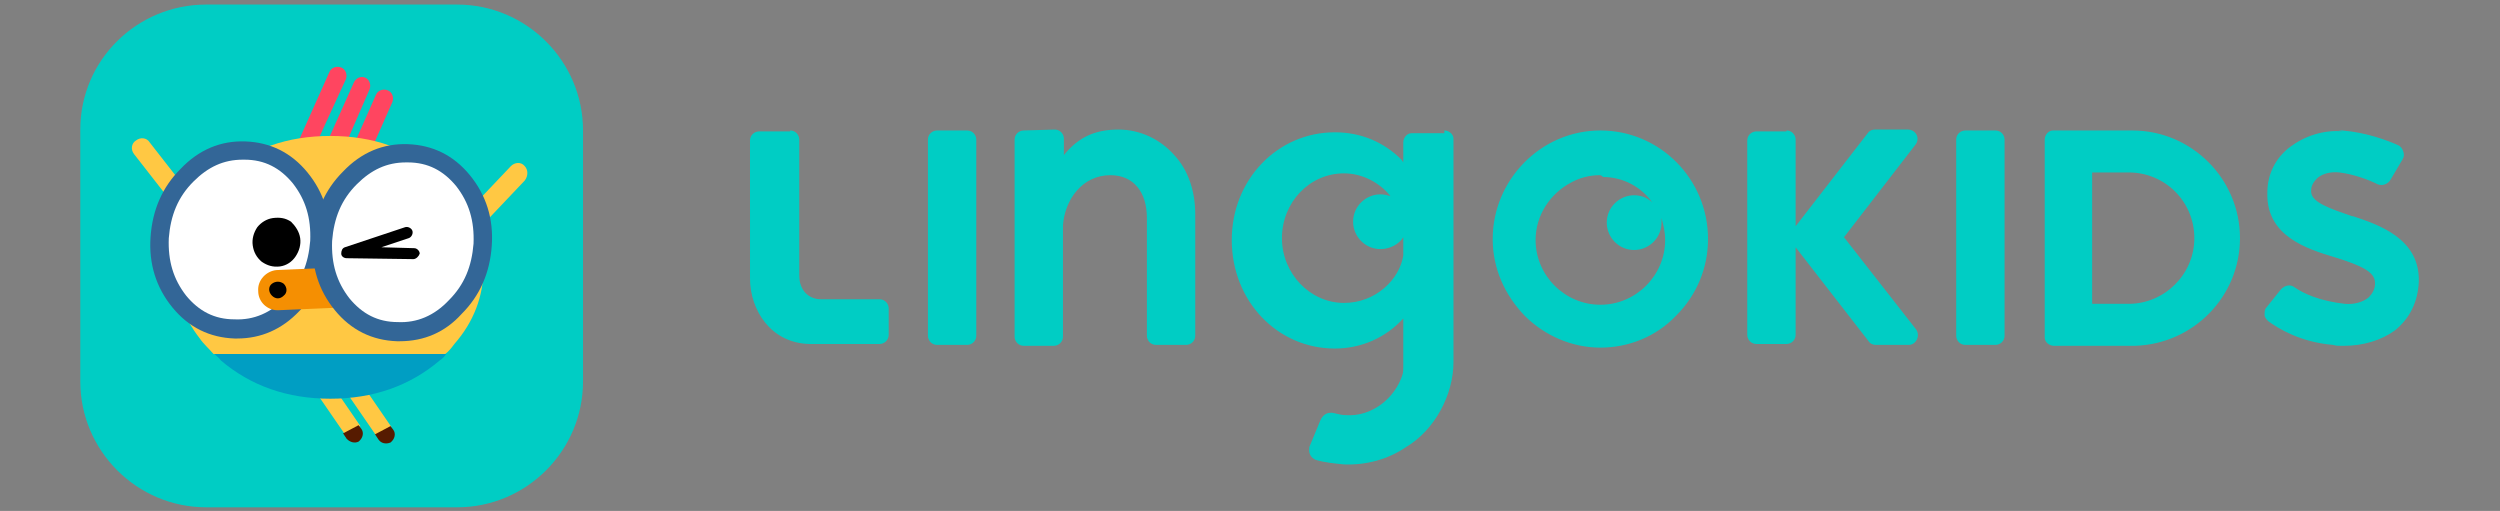
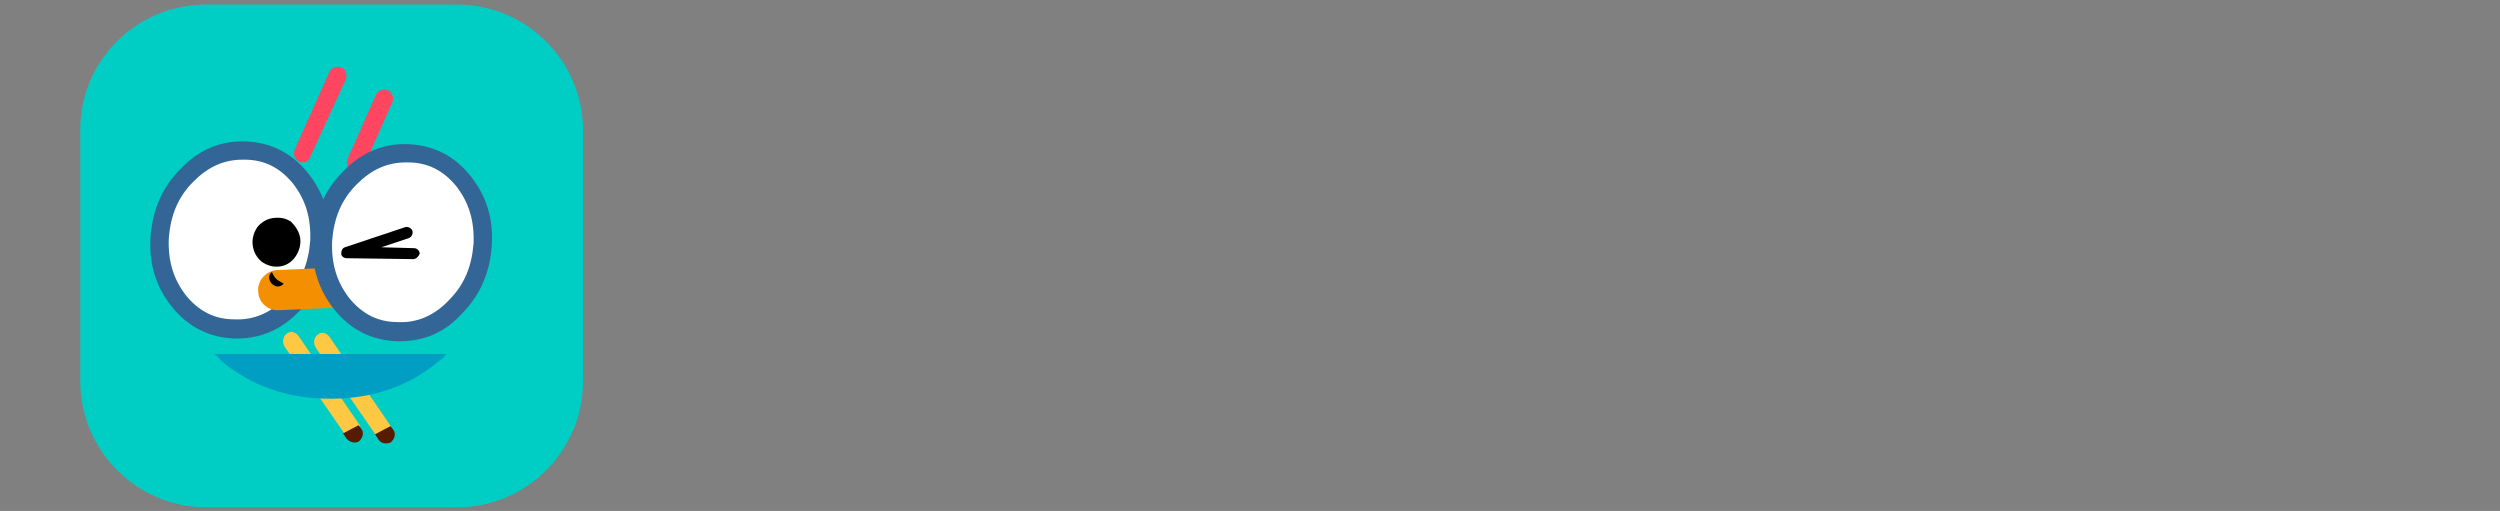
<svg xmlns="http://www.w3.org/2000/svg" version="1.1" id="Capa_1" x="0px" y="0px" viewBox="0 0 274 56" style="enable-background:new 0 0 274 56;" xml:space="preserve">
  <rect x="0" y="0" width="274" height="56" fill="#808080" stroke="none" />
  <style type="text/css">
	.st0{fill-rule:evenodd;clip-rule:evenodd;fill:#00CDC4;}
	.st1{fill-rule:evenodd;clip-rule:evenodd;fill:#FF4560;}
	.st2{fill-rule:evenodd;clip-rule:evenodd;fill:#FFC843;}
	.st3{fill-rule:evenodd;clip-rule:evenodd;fill:#561B00;}
	.st4{fill-rule:evenodd;clip-rule:evenodd;fill:#009EC3;}
	.st5{fill-rule:evenodd;clip-rule:evenodd;fill:#FFFFFF;}
	.st6{fill-rule:evenodd;clip-rule:evenodd;fill:#336697;}
	.st7{fill-rule:evenodd;clip-rule:evenodd;}
	.st8{fill-rule:evenodd;clip-rule:evenodd;fill:#F58F02;}
	.st9{fill:#F0C650;}
	.st10{fill:#4C2108;}
	.st11{fill:#589CBF;}
	.st12{fill:#FFFFFF;}
	.st13{fill:#466490;}
	.st14{fill:#DC8D22;}
	.st15{fill:#74A450;}
	.st16{fill:#4E723D;}
	.st17{fill:#F5DB59;}
	.st18{fill:#243B2C;}
</style>
  <g id="DESKTOP_1_">
    <g id="_x21_-design-to-developers-_x28_Desktop_x29__1_" transform="translate(-372, -12)">
      <g id="nav-menu-level-01_1_">
        <g id="Group-15_1_" transform="translate(372, 12)">
-           <path id="Logo_1_" class="st0" d="M158.3,14.3c0.5,0,1,0.4,1,0.9l0,0.1v24.4c0,3.5-2,7.4-5.2,9.3c-1.9,1.3-4.3,2-6.8,1.9      c-1-0.1-2.1-0.2-3.1-0.5c-0.5-0.2-0.8-0.7-0.7-1.3l0-0.1l1.2-2.9c0.5-1.2,1.6-0.8,1.6-0.8c0.4,0.1,0.8,0.2,1.2,0.2      c2.9,0.2,5.4-1.9,6.2-4.4c0.1-0.3,0.1-0.6,0.1-0.9l0-0.3v-5c-1.9,2.1-4.6,3.3-7.5,3.3c-6.3,0-11.3-5.2-11.3-11.9      c0-6.6,5-11.8,11.3-11.8c2.9,0,5.4,1.1,7.3,3l0.2,0.3v-2.2c0-0.5,0.4-1,0.9-1l0.1,0H158.3z M175.4,14.3      c6.5,0,11.8,5.3,11.8,11.9c0,3.1-1.2,6.1-3.5,8.4c-2.2,2.3-5.2,3.5-8.3,3.5c-3.1,0-6.1-1.3-8.3-3.5c-2.2-2.3-3.5-5.2-3.5-8.4      C163.6,19.7,168.9,14.3,175.4,14.3z M195.8,14.3c0.6,0,1,0.5,1,1l0,0v9.5l7.9-10.2c0.2-0.3,0.5-0.4,0.8-0.4l0,0h3.6      c0.9,0,1.4,1,0.8,1.7l0,0l-7.8,10.1l7.9,10.1c0.5,0.7,0,1.7-0.8,1.7l0,0h-3.6c-0.3,0-0.6-0.1-0.8-0.4l0,0l-8-10.3v9.6      c0,0.6-0.5,1-1,1l0,0h-3.3c-0.6,0-1-0.5-1-1l0,0V15.4c0-0.6,0.5-1,1-1l0,0H195.8z M233.7,14.3c6.5,0,11.8,5.3,11.8,11.8      c0,6.4-5.1,11.6-11.5,11.8l-0.3,0l-8.6,0c-0.5,0-1-0.4-1-0.9l0-0.1V15.3c0-0.5,0.4-1,0.9-1l0.1,0L233.7,14.3z M218.7,14.3      c0.6,0,1,0.5,1,1v21.5c0,0.6-0.5,1-1,1h-3.3c-0.6,0-1-0.5-1-1V15.3c0-0.6,0.5-1,1-1H218.7z M106,14.3c0.6,0,1,0.5,1,1v21.5      c0,0.6-0.5,1-1,1h-3.3c-0.6,0-1-0.5-1-1V15.3c0-0.6,0.5-1,1-1H106z M86.6,14.3c0.6,0,1,0.5,1,1l0,0v14.9c0,1.6,1,2.6,2.4,2.6      l0,0h6.4c0.6,0,1,0.5,1,1l0,0v2.9c0,0.6-0.5,1-1,1c-0.9,0-7.7,0-7.7,0c-4.2-0.1-6.5-3.7-6.5-7.2l0,0V15.4c0-0.6,0.5-1,1-1l0,0      H86.6z M256.3,14.3l0.4,0c2.6,0.2,5,1.1,6.1,1.6c0.3,0.1,0.5,0.4,0.6,0.7c0.1,0.3,0.1,0.6-0.1,0.9l0,0l-1.3,2.2      c-0.3,0.5-0.9,0.7-1.4,0.5c-1-0.5-2.6-1.1-4.2-1.3c-0.9-0.1-1.8,0.1-2.4,0.6c-0.4,0.4-0.7,0.8-0.7,1.4l0,0l0,0.1      c0,1.2,2.2,1.9,4.5,2.7l0,0l0.1,0c2.7,0.9,7.3,2.4,7.2,7.1l0,0l0,0.1c-0.1,2.2-1,4-2.6,5.3c-1.5,1.1-3.5,1.7-5.6,1.7      c-0.1,0-0.2,0-0.3,0c-0.3,0-0.6,0-0.9-0.1c-3.6-0.3-6-1.8-7.1-2.6c-0.2-0.2-0.4-0.4-0.4-0.7c0-0.3,0-0.6,0.2-0.8l0,0l1.6-2      c0.4-0.4,1-0.6,1.5-0.2c1,0.7,2.8,1.5,5.5,1.8c1,0.1,2-0.2,2.6-0.7c0.4-0.4,0.7-0.9,0.7-1.5l0,0l0-0.1c0-1.2-1.5-1.9-4.4-2.8      c-3-0.9-7.5-2.3-7.4-7l0,0l0-0.1c0-2,0.9-3.8,2.5-5c1.6-1.2,3.7-1.9,5.8-1.7L256.3,14.3z M115.6,14.2c0.6,0,1,0.5,1,1l0,0V17      c1.7-2.1,3.6-2.8,6-2.8c2.4,0,4.6,1.1,6.1,2.8c1.5,1.6,2.3,3.9,2.3,6.5l0,0v13.3c0,0.6-0.5,1-1,1l0,0h-3.3c-0.6,0-1-0.5-1-1l0,0      V23.9c0-2.9-1.5-4.7-4-4.7c-3.1,0-5,2.7-5.2,5.5l0,0v12.2c0,0.6-0.5,1-1,1l0,0h-3.3c-0.6,0-1-0.5-1-1l0,0V15.3c0-0.6,0.5-1,1-1      l0,0L115.6,14.2z M175.3,19.2c-1.1,0-2.2,0.3-3.1,0.8c-2.3,1.2-3.9,3.6-3.9,6.3c0,3.9,3.2,7.1,7.1,7.1c3.9,0,7.1-3.2,7.1-7.1      c0-0.9-0.2-1.7-0.4-2.4c0,0.2,0,0.3,0,0.5c0,1.7-1.4,3-3,3c-1.7,0-3-1.4-3-3c0-1.7,1.4-3,3-3c0.8,0,1.5,0.3,2,0.8      c-1.2-1.7-3.2-2.8-5.4-2.8C175.5,19.2,175.4,19.2,175.3,19.2z M233.3,18.9h-4v14.4h4c3.9,0,7.2-3.2,7.2-7.2      C240.5,22.1,237.3,18.9,233.3,18.9z M147.3,19c-3.8,0-6.8,3.2-6.8,7.1c0,3.9,3.1,7.1,6.8,7.1c3.5,0,6.1-2.6,6.5-5.2l0-0.2l0-1.8      c-0.5,0.8-1.5,1.3-2.5,1.3c-1.7,0-3-1.4-3-3c0-1.7,1.4-3,3-3c0.4,0,0.8,0.1,1.1,0.2C151.2,20,149.3,19,147.3,19z" />
          <g id="Billy_icon_1_">
            <path id="Background_1_" class="st0" d="M22.6,0.5h27.5c7.6,0,13.8,6.2,13.8,13.8v27.5c0,7.6-6.2,13.8-13.8,13.8H22.6       c-7.6,0-13.8-6.2-13.8-13.8V14.2C8.8,6.6,15,0.5,22.6,0.5z" />
            <path id="Fill-4_1_" class="st1" d="M33.2,17.8c-0.1,0-0.3,0-0.4-0.1c-0.5-0.2-0.7-0.8-0.5-1.3l3.8-8.5       c0.2-0.5,0.8-0.7,1.3-0.5c0.5,0.2,0.7,0.8,0.5,1.3L34,17.2C33.9,17.6,33.5,17.8,33.2,17.8" />
-             <path id="Fill-6_1_" class="st1" d="M36.3,18c-0.1,0-0.3,0-0.4-0.1c-0.5-0.2-0.7-0.8-0.5-1.3L38.8,9C39,8.6,39.5,8.3,40,8.5       c0.5,0.2,0.7,0.8,0.5,1.3l-3.3,7.6C37,17.8,36.6,18,36.3,18" />
            <path id="Fill-8_1_" class="st1" d="M39,18.8c-0.1,0-0.3,0-0.4-0.1c-0.5-0.2-0.7-0.8-0.5-1.3l3.1-7c0.2-0.5,0.8-0.7,1.3-0.5       c0.5,0.2,0.7,0.8,0.5,1.3l-3.1,7C39.7,18.6,39.4,18.8,39,18.8" />
-             <path id="Fill-10_1_" class="st2" d="M51.2,26c-0.3,0-0.5-0.1-0.8-0.3c-0.4-0.4-0.4-1.1,0-1.6l5.6-5.9c0.4-0.4,1.1-0.5,1.5,0       c0.4,0.4,0.4,1.1,0,1.6L52,25.6C51.8,25.9,51.5,26,51.2,26" />
-             <path id="Fill-12_1_" class="st2" d="M22.7,26.4c-0.3,0-0.6-0.1-0.9-0.4l-7.1-9.1c-0.4-0.5-0.3-1.2,0.2-1.5       c0.5-0.4,1.2-0.3,1.5,0.2l7.1,9.1c0.4,0.5,0.3,1.2-0.2,1.5C23.2,26.3,23,26.4,22.7,26.4" />
            <path id="Fill-14_1_" class="st2" d="M32.7,36.8c-0.3-0.4-0.9-0.6-1.3-0.2c-0.4,0.3-0.5,0.9-0.2,1.4l6.6,9.6l1.7-0.9L32.7,36.8       z" />
            <path id="Fill-16_1_" class="st3" d="M39.3,48.4C39.4,48.4,39.4,48.4,39.3,48.4c0.5-0.4,0.6-1,0.3-1.4l-0.3-0.4l-1.7,0.9       l0.4,0.6C38.4,48.5,38.9,48.6,39.3,48.4" />
            <path id="Fill-18_1_" class="st2" d="M36.1,36.9c-0.3-0.4-0.9-0.6-1.3-0.2c-0.4,0.3-0.5,0.9-0.2,1.4l6.6,9.6l1.7-0.9L36.1,36.9       z" />
            <path id="Fill-20_1_" class="st3" d="M42.8,48.5C42.8,48.5,42.8,48.5,42.8,48.5c0.5-0.4,0.6-1,0.3-1.4l-0.3-0.4l-1.7,0.9       l0.4,0.6C41.8,48.6,42.3,48.7,42.8,48.5" />
            <path id="Fill-22_1_" class="st4" d="M48.2,39.5c0.3-0.2,0.5-0.4,0.7-0.7H23.5c0.2,0.2,0.5,0.4,0.7,0.7c3.3,2.8,7.3,4.2,12,4.2       C40.9,43.7,44.9,42.3,48.2,39.5" />
-             <path id="Fill-24_1_" class="st2" d="M36.2,14.9c-4.7,0-8.7,1.4-12,4.2c-3.3,2.8-5,6.2-5,10.2c0,2.9,0.9,5.5,2.7,7.8       c0.4,0.6,1,1.1,1.5,1.7h25.4c0.4-0.3,0.7-0.7,1-1.1c2.1-2.4,3.2-5.2,3.2-8.4c0-4-1.7-7.4-5-10.2C44.9,16.3,40.9,14.9,36.2,14.9       " />
            <path id="Fill-26_1_" class="st5" d="M26.8,16.4c-2.4-0.1-4.5,0.8-6.4,2.7c-1.8,1.9-2.8,4.2-3,6.9c-0.1,2.7,0.6,5,2.2,7       c1.6,2,3.6,3,6.1,3c2.4,0.1,4.5-0.8,6.4-2.7c1.8-1.9,2.8-4.2,3-6.9s-0.6-5-2.2-7C31.2,17.5,29.2,16.5,26.8,16.4" />
            <path id="Fill-28_1_" class="st6" d="M26.6,17.5c-2.1,0-3.8,0.8-5.4,2.4c-1.7,1.7-2.5,3.7-2.7,6.2c-0.1,2.5,0.5,4.5,1.9,6.3       c1.4,1.7,3.1,2.6,5.3,2.6c2.1,0.1,4-0.7,5.6-2.4c1.7-1.7,2.5-3.7,2.7-6.2c0.1-2.5-0.5-4.5-1.9-6.3c-1.4-1.7-3.1-2.6-5.3-2.6       C26.7,17.5,26.6,17.5,26.6,17.5 M26,37.1c-0.1,0-0.2,0-0.3,0c-2.7-0.1-5-1.2-6.8-3.4c-1.8-2.2-2.6-4.8-2.4-7.7       c0.2-3,1.3-5.5,3.3-7.5c2-2.1,4.4-3.1,7.1-3c2.7,0.1,5,1.2,6.8,3.4c1.8,2.2,2.6,4.8,2.4,7.7c-0.2,3-1.3,5.5-3.3,7.5       C30.9,36.1,28.6,37.1,26,37.1" />
            <path id="Fill-30_1_" class="st7" d="M29.9,23.9c-0.7,0.1-1.3,0.5-1.7,1c-0.4,0.6-0.6,1.3-0.5,2s0.4,1.3,1,1.8       c0.6,0.4,1.2,0.6,2,0.5c0.7-0.1,1.3-0.5,1.7-1.1c0.4-0.6,0.6-1.3,0.5-2c-0.1-0.7-0.5-1.3-1-1.8C31.3,23.9,30.7,23.8,29.9,23.9" />
            <path id="Fill-32_1_" class="st8" d="M30.4,34c-1.1,0-2.1-0.9-2.1-2.1c-0.1-1.2,0.9-2.2,2-2.3L42,29.1c1.2-0.1,2.2,0.9,2.2,2.1       c0.1,1.2-0.9,2.2-2,2.3L30.5,34C30.5,34,30.5,34,30.4,34" />
            <path id="Fill-34_1_" class="st5" d="M44.7,16.7c-2.4-0.1-4.5,0.8-6.4,2.7c-1.8,1.9-2.8,4.2-3,6.9c-0.1,2.7,0.6,5,2.2,7       c1.6,2,3.6,3,6.1,3c2.4,0.1,4.5-0.8,6.4-2.7c1.8-1.9,2.8-4.2,3-6.9c0.1-2.7-0.6-5-2.2-7C49.1,17.8,47.1,16.8,44.7,16.7" />
            <path id="Fill-36_1_" class="st6" d="M44.5,17.8c-2.1,0-3.8,0.8-5.4,2.4c-1.7,1.7-2.5,3.7-2.7,6.2c-0.1,2.5,0.5,4.5,1.9,6.3       c1.4,1.7,3.1,2.6,5.3,2.6c2.1,0.1,4-0.7,5.6-2.4c1.7-1.7,2.5-3.7,2.7-6.2c0.1-2.5-0.5-4.5-1.9-6.3c-1.4-1.7-3.1-2.6-5.3-2.6       C44.6,17.8,44.5,17.8,44.5,17.8L44.5,17.8z M43.8,37.4c-0.1,0-0.2,0-0.3,0c-2.7-0.1-5-1.2-6.8-3.4c-1.8-2.2-2.6-4.8-2.4-7.7       c0.2-3,1.3-5.5,3.3-7.5c2-2.1,4.4-3.1,7.1-3c2.7,0.1,5,1.2,6.8,3.4c1.8,2.2,2.6,4.8,2.4,7.7c-0.2,3-1.3,5.5-3.3,7.5       C48.8,36.4,46.5,37.4,43.8,37.4L43.8,37.4z" />
-             <path id="Fill-38_1_" class="st7" d="M31.1,31.1c0.4,0.4,0.4,1,0,1.3c-0.4,0.4-0.9,0.4-1.3,0c-0.4-0.4-0.4-1,0-1.3       C30.2,30.8,30.7,30.8,31.1,31.1" />
+             <path id="Fill-38_1_" class="st7" d="M31.1,31.1c-0.4,0.4-0.9,0.4-1.3,0c-0.4-0.4-0.4-1,0-1.3       C30.2,30.8,30.7,30.8,31.1,31.1" />
            <path id="Fill-40_1_" class="st7" d="M45.3,28.4C45.3,28.4,45.3,28.4,45.3,28.4l-7.3-0.1c-0.3,0-0.6-0.2-0.6-0.5       c0-0.3,0.1-0.6,0.4-0.7l6.6-2.2c0.3-0.1,0.7,0.1,0.8,0.4c0.1,0.3-0.1,0.7-0.4,0.8l-3,1l3.6,0.1c0.3,0,0.6,0.3,0.6,0.6       C45.9,28.1,45.6,28.4,45.3,28.4" />
          </g>
        </g>
      </g>
    </g>
  </g>
</svg>